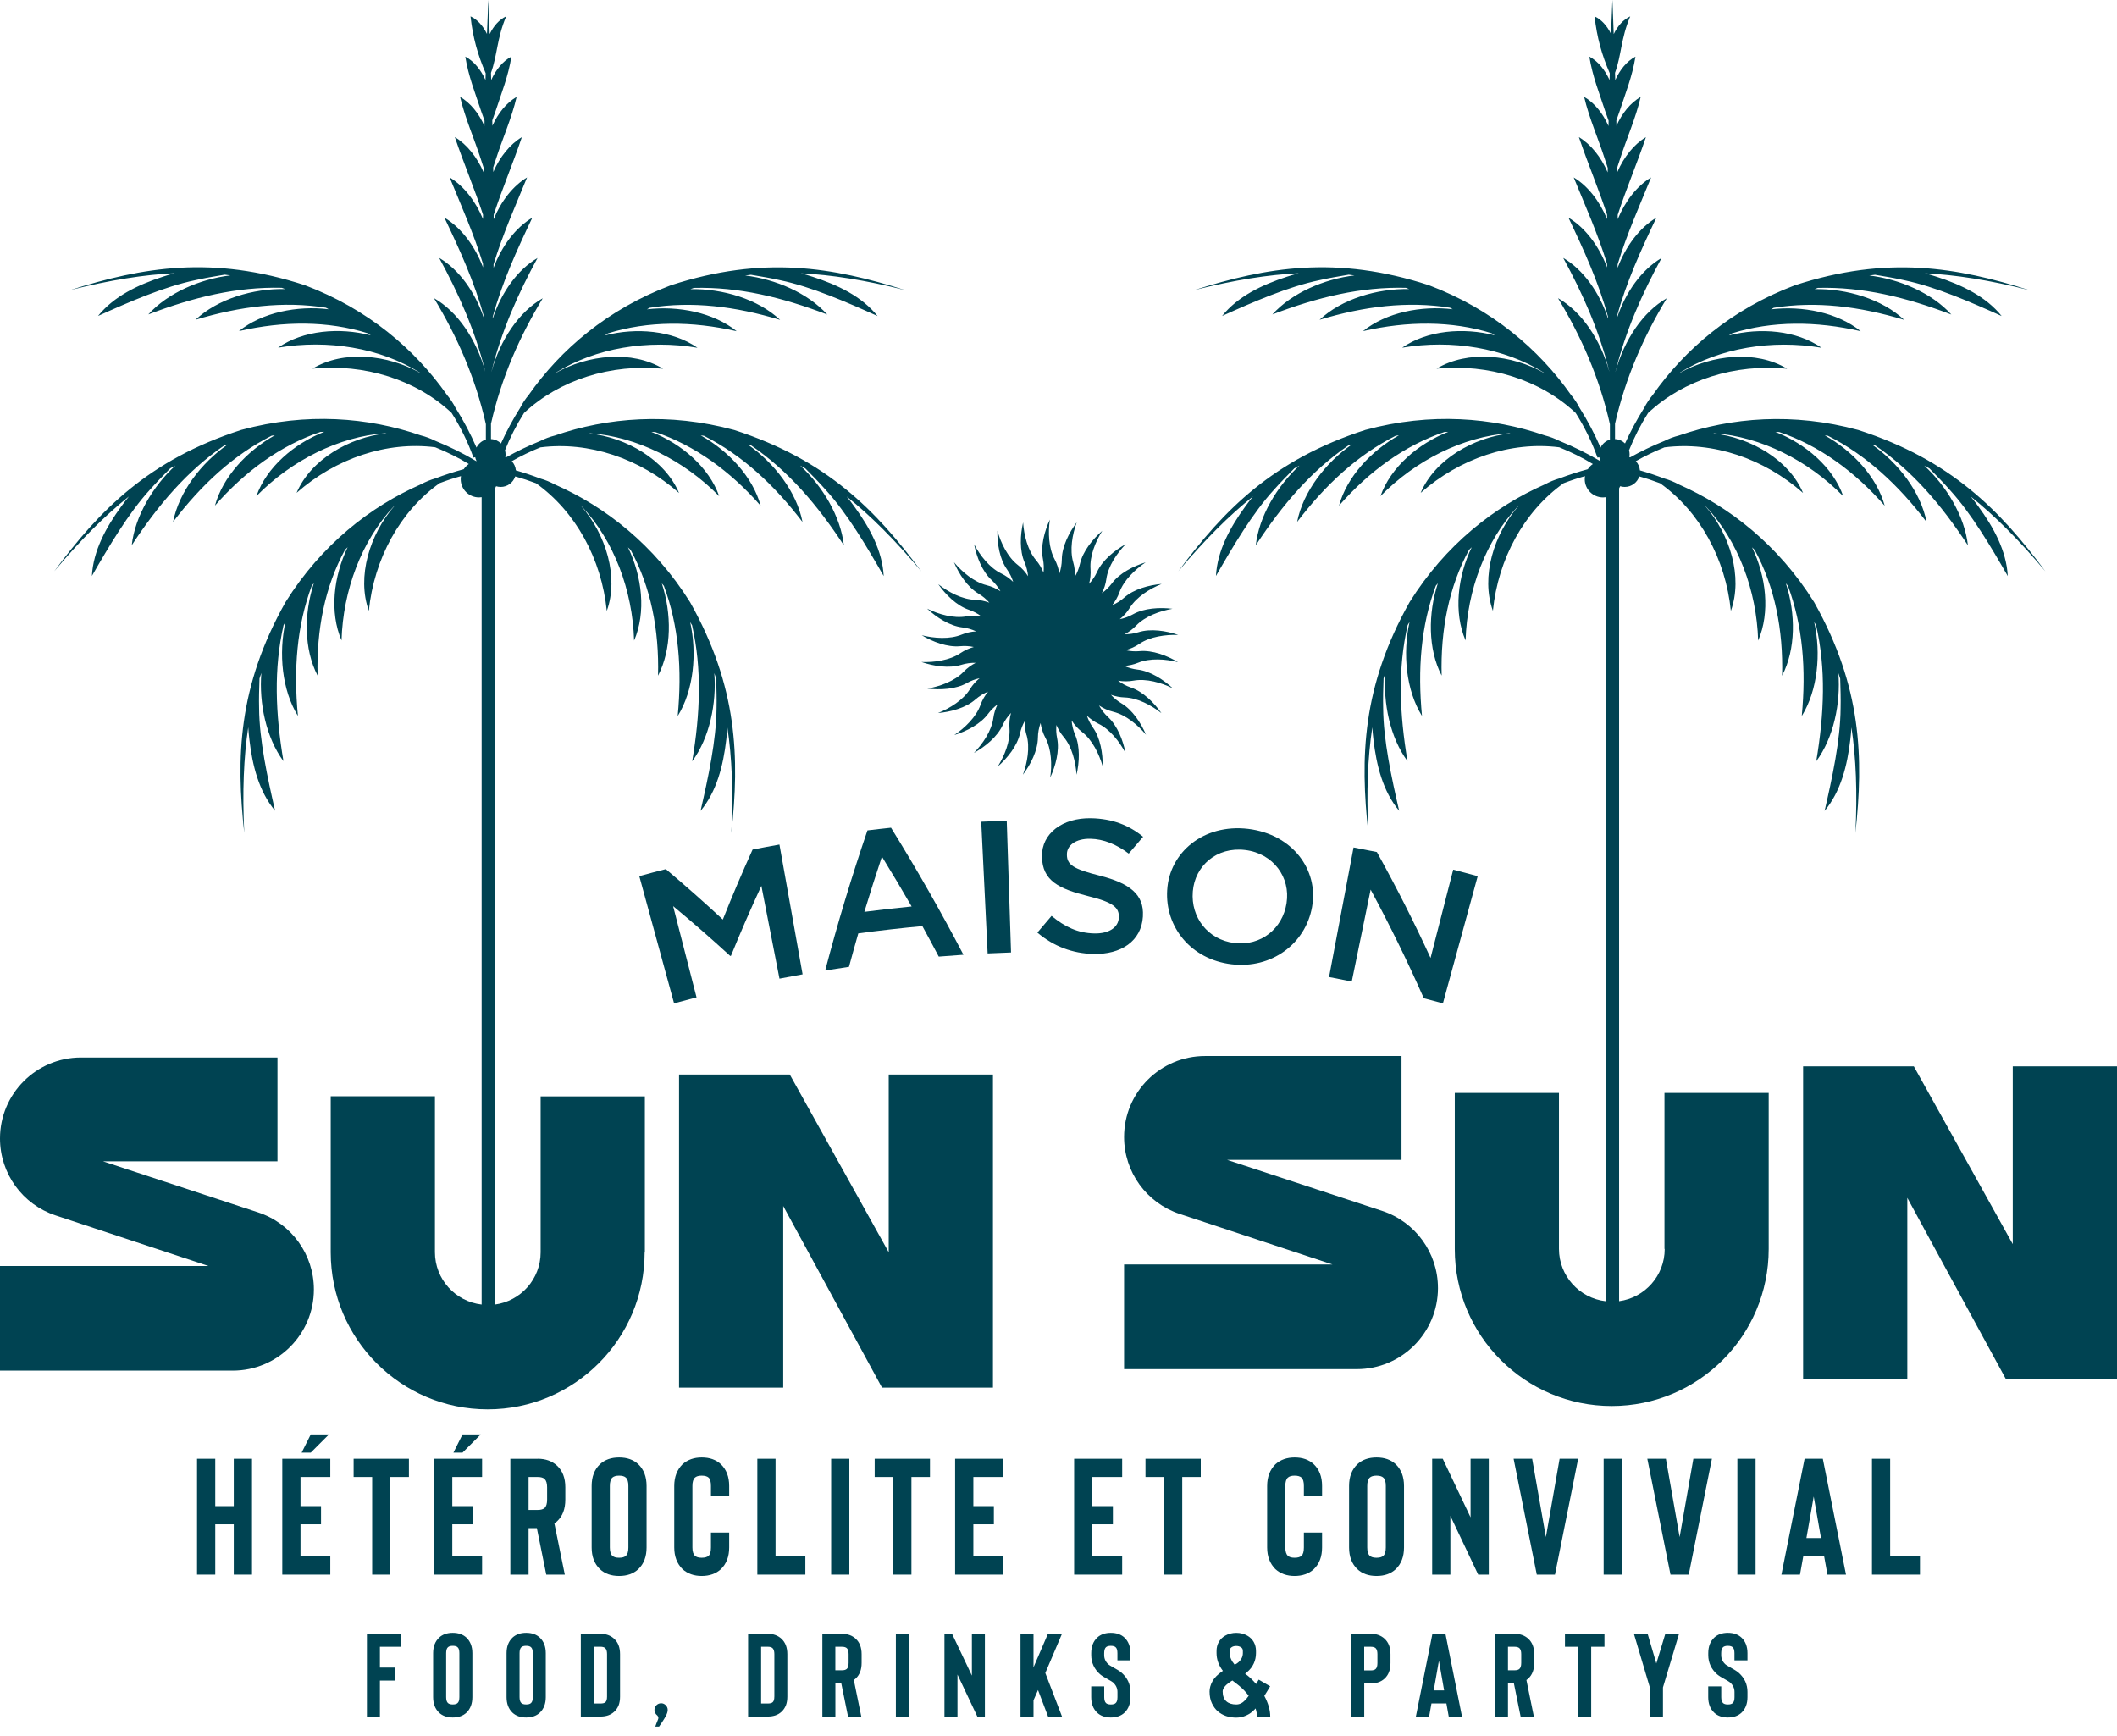
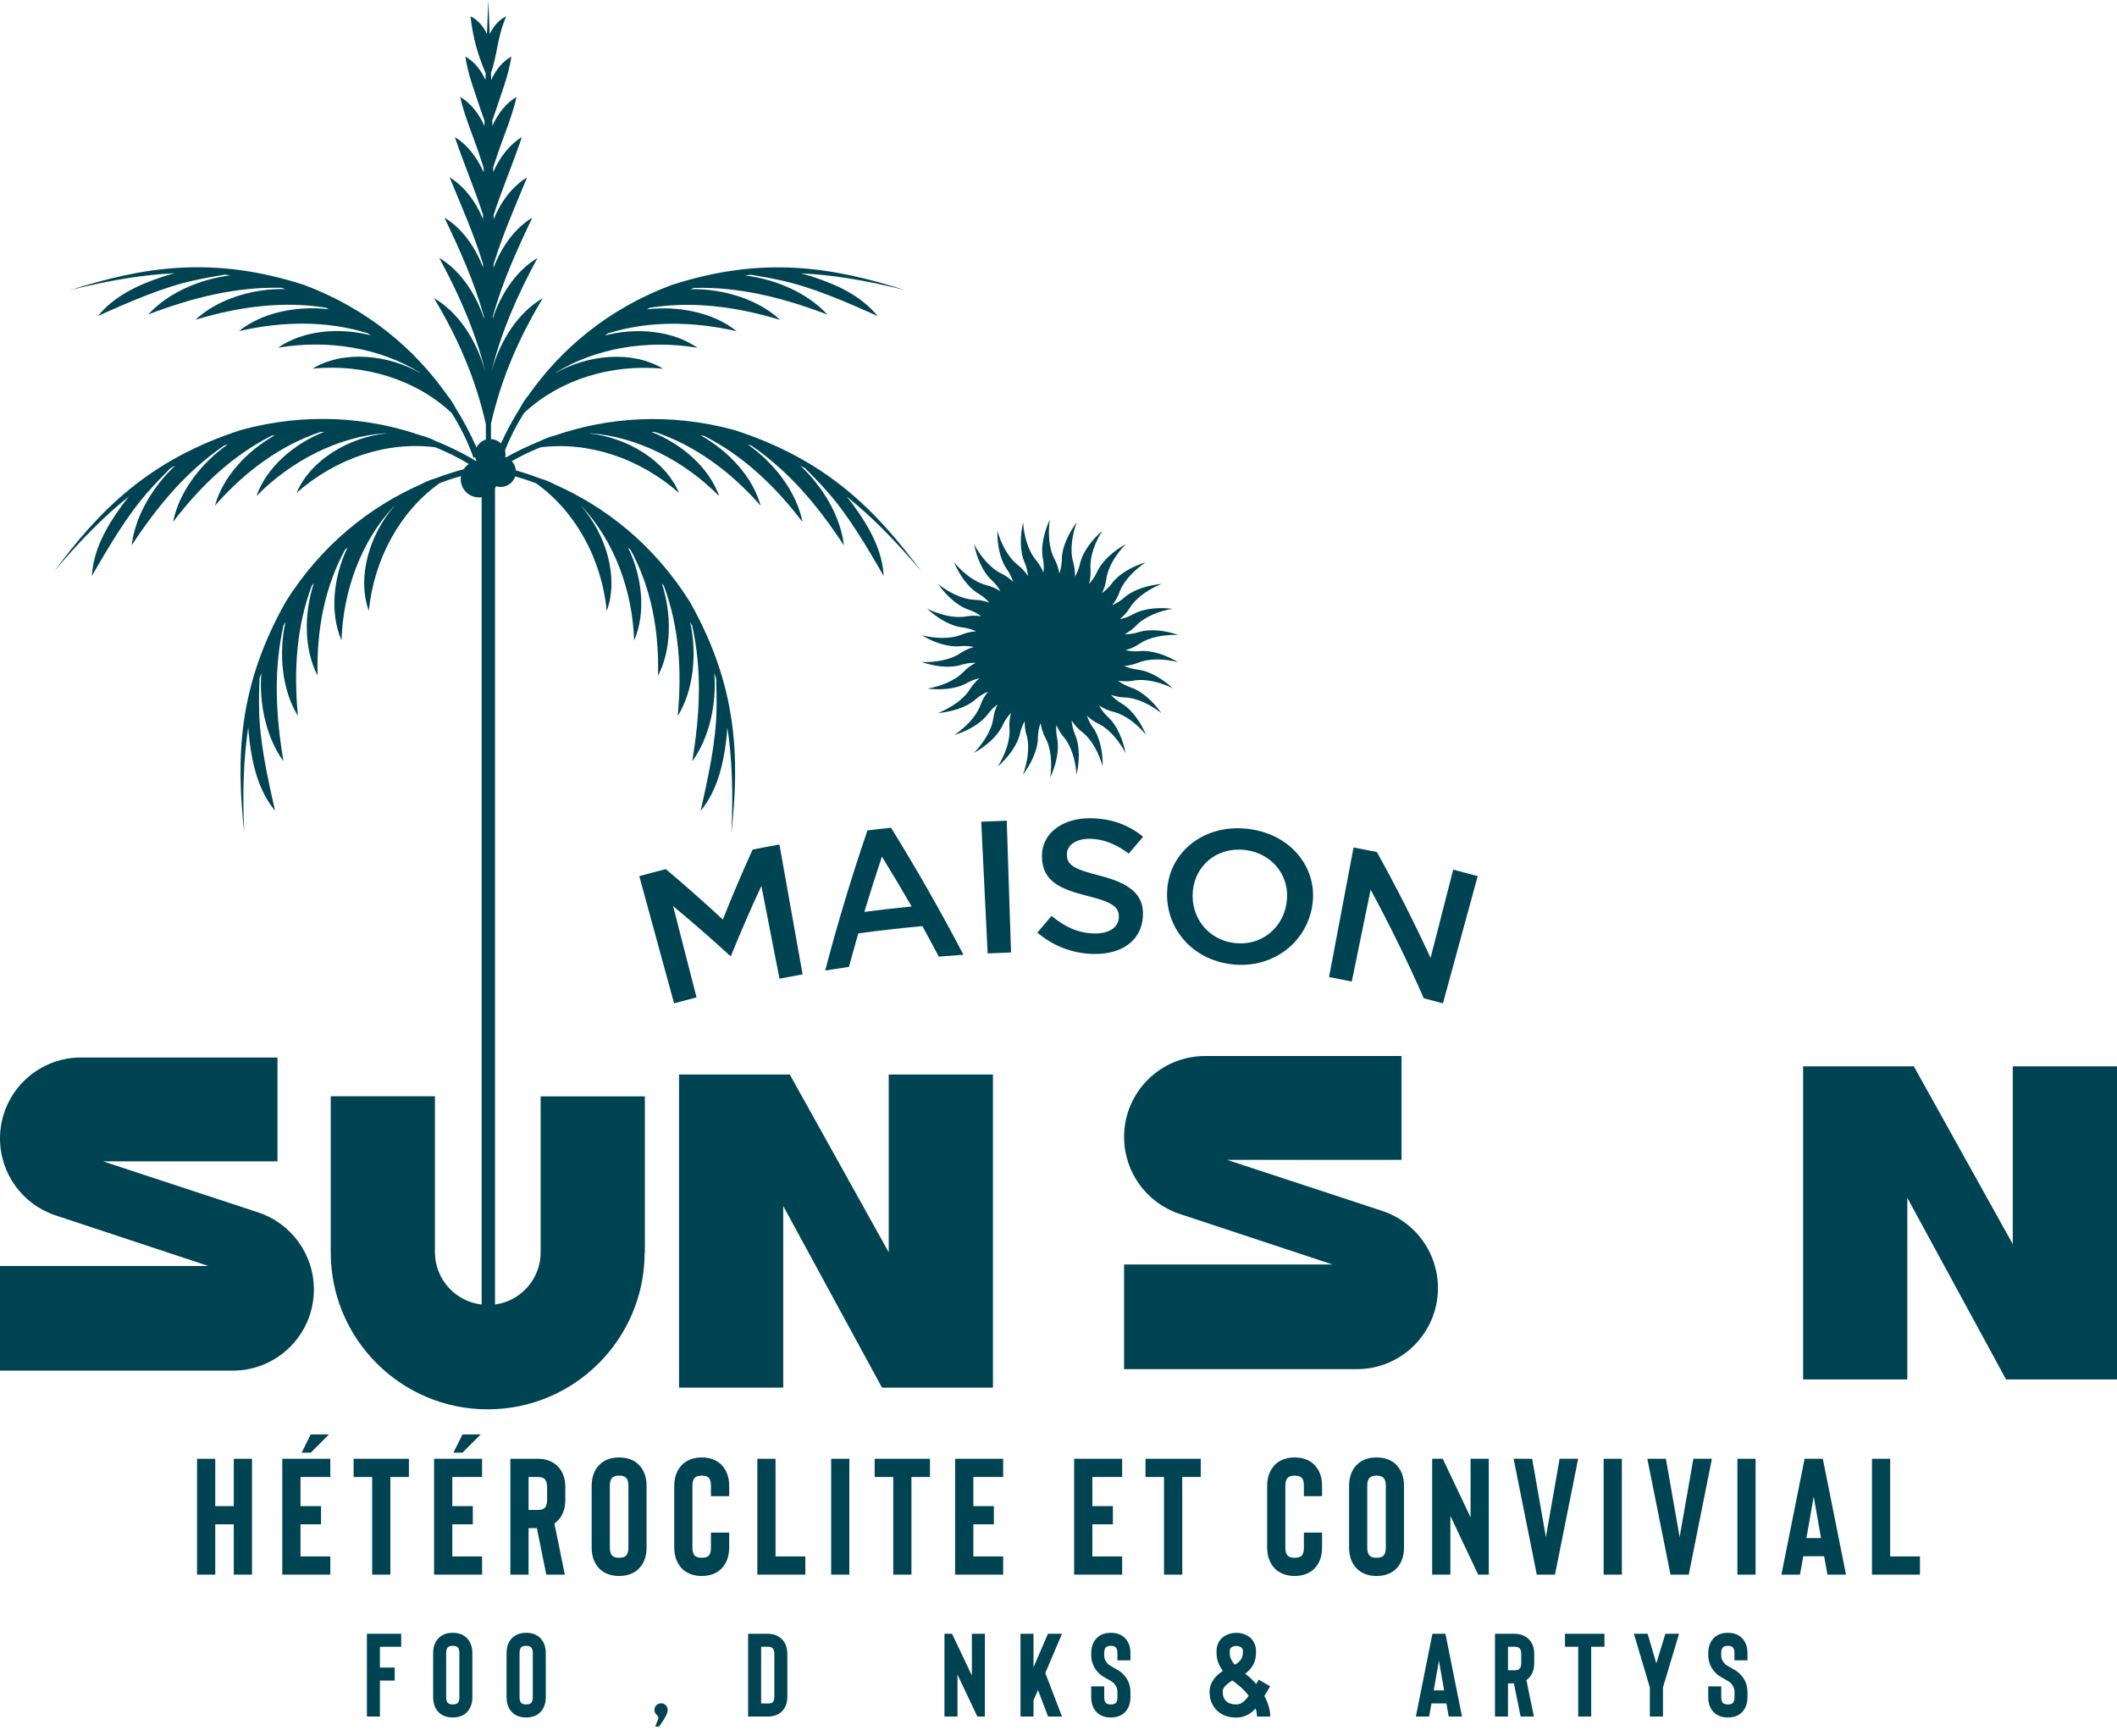
<svg xmlns="http://www.w3.org/2000/svg" width="100" height="82" viewBox="0 0 100 82" fill="none">
  <g clip-path="url(#clip0_11279_1226)">
    <path d="M48.49 34.712C48.66 35.298 48.527 36.026 48.32 36.592C48.682 36.111 49.02 35.452 49.027 34.843C49.029 34.604 49.075 34.369 49.153 34.151C49.188 34.391 49.264 34.633 49.382 34.852C49.671 35.39 49.695 36.129 49.61 36.724C49.863 36.179 50.056 35.464 49.934 34.867C49.891 34.661 49.882 34.449 49.902 34.244C49.984 34.446 50.098 34.638 50.243 34.809C50.637 35.275 50.812 35.993 50.852 36.594C50.987 36.007 51.027 35.269 50.786 34.709C50.692 34.491 50.638 34.258 50.62 34.029C50.75 34.235 50.918 34.424 51.117 34.578C51.599 34.951 51.921 35.618 52.087 36.196C52.096 35.594 51.981 34.864 51.627 34.367C51.504 34.194 51.408 34.002 51.342 33.806C51.5 33.956 51.682 34.086 51.883 34.183C52.432 34.449 52.885 35.035 53.166 35.566C53.051 34.976 52.788 34.284 52.34 33.87C52.167 33.712 52.024 33.524 51.915 33.324C52.117 33.459 52.347 33.562 52.59 33.622C53.183 33.767 53.748 34.244 54.134 34.705C53.898 34.151 53.495 33.531 52.97 33.221C52.784 33.112 52.617 32.973 52.476 32.818C52.682 32.892 52.903 32.937 53.127 32.944C53.737 32.963 54.388 33.314 54.862 33.686C54.516 33.193 53.994 32.669 53.417 32.473C53.198 32.399 52.993 32.289 52.815 32.152C53.052 32.192 53.303 32.194 53.546 32.149C54.146 32.039 54.857 32.246 55.397 32.51C54.956 32.101 54.335 31.697 53.73 31.628C53.512 31.603 53.299 31.542 53.104 31.455C53.325 31.44 53.548 31.39 53.759 31.305C54.323 31.074 55.062 31.129 55.645 31.276C55.129 30.967 54.439 30.7 53.832 30.757C53.606 30.778 53.378 30.76 53.163 30.711C53.392 30.651 53.618 30.551 53.82 30.413C54.323 30.07 55.057 29.969 55.658 29.99C55.089 29.795 54.358 29.679 53.777 29.862C53.564 29.929 53.34 29.959 53.123 29.958C53.323 29.854 53.51 29.716 53.669 29.549C54.092 29.109 54.788 28.859 55.382 28.756C54.784 28.683 54.045 28.72 53.514 29.019C53.32 29.128 53.109 29.204 52.895 29.247C53.077 29.1 53.239 28.92 53.365 28.715C53.685 28.197 54.314 27.806 54.873 27.582C54.273 27.636 53.558 27.826 53.102 28.231C52.932 28.381 52.737 28.501 52.535 28.588C52.678 28.409 52.796 28.204 52.876 27.983C53.083 27.409 53.618 26.897 54.116 26.562C53.541 26.738 52.88 27.072 52.517 27.562C52.385 27.738 52.225 27.892 52.051 28.018C52.155 27.812 52.228 27.585 52.26 27.351C52.341 26.747 52.757 26.135 53.176 25.702C52.65 25.995 52.075 26.461 51.821 27.016C51.726 27.224 51.596 27.415 51.444 27.577C51.504 27.352 51.529 27.114 51.512 26.875C51.467 26.267 51.748 25.582 52.068 25.072C51.614 25.467 51.147 26.041 51.013 26.636C50.965 26.85 50.883 27.055 50.776 27.239C50.785 27.012 50.76 26.778 50.694 26.554C50.523 25.968 50.654 25.24 50.86 24.675C50.499 25.156 50.163 25.815 50.157 26.424C50.155 26.654 50.114 26.881 50.041 27.092C50.004 26.861 49.93 26.629 49.816 26.416C49.528 25.879 49.506 25.139 49.591 24.543C49.337 25.089 49.145 25.802 49.264 26.401C49.308 26.616 49.315 26.836 49.292 27.049C49.208 26.84 49.09 26.637 48.94 26.461C48.546 25.996 48.368 25.277 48.327 24.677C48.193 25.264 48.154 26.002 48.397 26.562C48.487 26.771 48.541 26.995 48.561 27.216C48.434 27.018 48.271 26.836 48.08 26.688C47.598 26.314 47.277 25.647 47.113 25.069C47.102 25.671 47.216 26.402 47.569 26.898C47.697 27.078 47.795 27.279 47.859 27.485C47.698 27.328 47.508 27.191 47.3 27.09C46.75 26.825 46.297 26.241 46.014 25.709C46.131 26.3 46.395 26.991 46.844 27.403C47.01 27.556 47.15 27.736 47.257 27.927C47.061 27.799 46.839 27.699 46.605 27.642C46.012 27.496 45.447 27.017 45.062 26.556C45.297 27.11 45.699 27.732 46.224 28.043C46.416 28.157 46.589 28.302 46.733 28.467C46.52 28.388 46.289 28.34 46.057 28.333C45.447 28.315 44.795 27.965 44.321 27.595C44.667 28.087 45.19 28.61 45.769 28.805C45.979 28.875 46.176 28.98 46.351 29.109C46.121 29.073 45.88 29.073 45.645 29.115C45.045 29.223 44.335 29.015 43.794 28.75C44.234 29.161 44.854 29.565 45.459 29.636C45.686 29.662 45.906 29.728 46.108 29.822C45.879 29.835 45.646 29.885 45.427 29.975C44.863 30.206 44.126 30.152 43.541 30.006C44.057 30.316 44.749 30.581 45.356 30.523C45.573 30.501 45.792 30.517 46 30.561C45.779 30.621 45.563 30.719 45.367 30.851C44.863 31.193 44.129 31.293 43.528 31.27C44.097 31.466 44.828 31.583 45.41 31.402C45.631 31.333 45.864 31.303 46.09 31.308C45.881 31.414 45.685 31.556 45.519 31.73C45.098 32.171 44.402 32.422 43.809 32.526C44.407 32.598 45.146 32.56 45.677 32.261C45.864 32.155 46.066 32.08 46.271 32.036C46.097 32.179 45.941 32.353 45.819 32.55C45.498 33.069 44.868 33.456 44.309 33.681C44.909 33.628 45.624 33.439 46.081 33.035C46.258 32.88 46.461 32.757 46.673 32.67C46.522 32.853 46.399 33.066 46.316 33.297C46.111 33.87 45.577 34.383 45.078 34.719C45.653 34.542 46.313 34.207 46.676 33.716C46.802 33.546 46.954 33.397 47.12 33.274C47.022 33.473 46.953 33.692 46.922 33.917C46.84 34.522 46.422 35.133 46.004 35.565C46.529 35.273 47.107 34.809 47.361 34.255C47.459 34.039 47.597 33.842 47.757 33.675C47.692 33.907 47.665 34.155 47.684 34.402C47.73 35.01 47.45 35.696 47.131 36.206C47.584 35.81 48.051 35.236 48.183 34.639C48.228 34.435 48.305 34.237 48.406 34.059C48.399 34.277 48.425 34.502 48.487 34.717L48.49 34.712Z" fill="#004352" />
    <path d="M31.797 42.802C32.722 43.569 33.62 44.353 34.493 45.154C34.505 45.151 34.517 45.148 34.529 45.146C34.978 44.041 35.457 42.94 35.965 41.844C36.251 43.305 36.535 44.766 36.82 46.227C37.183 46.156 37.548 46.089 37.912 46.023C37.548 43.979 37.183 41.935 36.818 39.892C36.394 39.967 35.972 40.046 35.55 40.129C35.053 41.227 34.584 42.329 34.144 43.435C33.271 42.624 32.374 41.831 31.451 41.053C31.032 41.159 30.614 41.271 30.198 41.384C30.746 43.386 31.294 45.389 31.841 47.392C32.194 47.295 32.548 47.201 32.902 47.111C32.534 45.674 32.164 44.238 31.796 42.801L31.797 42.802Z" fill="#004352" />
    <path d="M40.975 39.225C40.225 41.422 39.559 43.629 38.98 45.842C39.354 45.781 39.728 45.724 40.103 45.669C40.245 45.142 40.392 44.615 40.543 44.088C41.55 43.952 42.559 43.838 43.57 43.744C43.832 44.222 44.091 44.703 44.344 45.185C44.732 45.154 45.121 45.124 45.51 45.098C44.452 43.072 43.311 41.071 42.089 39.098C41.717 39.136 41.346 39.18 40.975 39.224V39.225ZM40.829 43.072C41.092 42.201 41.369 41.331 41.659 40.462C42.14 41.243 42.608 42.028 43.063 42.818C42.318 42.891 41.573 42.976 40.829 43.072Z" fill="#004352" />
    <path d="M46.35 38.814C46.451 40.888 46.552 42.962 46.653 45.035C47.021 45.017 47.389 45.002 47.758 44.99C47.691 42.914 47.623 40.84 47.555 38.765C47.154 38.778 46.752 38.794 46.35 38.814Z" fill="#004352" />
    <path d="M51.507 39.62C52.126 39.633 52.733 39.877 53.318 40.32C53.541 40.054 53.767 39.788 53.996 39.525C53.335 38.981 52.546 38.671 51.547 38.65C50.178 38.621 49.202 39.378 49.219 40.445C49.219 40.451 49.219 40.456 49.219 40.462C49.234 41.611 50.03 41.986 51.414 42.332C52.62 42.627 52.866 42.886 52.85 43.328C52.85 43.334 52.85 43.34 52.85 43.346C52.828 43.809 52.38 44.108 51.689 44.091C50.907 44.074 50.293 43.776 49.672 43.262C49.447 43.525 49.223 43.788 49.002 44.051C49.777 44.709 50.678 45.035 51.638 45.06C52.953 45.092 53.916 44.458 53.987 43.294C53.987 43.288 53.987 43.282 53.987 43.276C54.047 42.249 53.365 41.727 51.971 41.367C50.701 41.05 50.393 40.846 50.397 40.362C50.397 40.356 50.397 40.351 50.397 40.345C50.399 39.937 50.806 39.607 51.505 39.62H51.507Z" fill="#004352" />
    <path d="M55.134 42.039C55.023 43.791 56.266 45.319 58.171 45.547C60.075 45.776 61.668 44.571 61.977 42.843C61.977 42.837 61.979 42.831 61.979 42.825C62.285 41.102 61.072 39.409 58.957 39.152C56.84 38.903 55.247 40.273 55.136 42.022C55.136 42.028 55.136 42.033 55.135 42.039H55.134ZM56.344 42.119C56.344 42.113 56.345 42.108 56.345 42.102C56.445 40.898 57.47 39.989 58.816 40.15C60.162 40.312 60.962 41.456 60.773 42.651C60.773 42.657 60.772 42.663 60.771 42.669C60.583 43.864 59.561 44.695 58.309 44.543C57.056 44.392 56.244 43.327 56.344 42.119Z" fill="#004352" />
    <path d="M67.256 47.152C67.557 47.229 67.858 47.31 68.159 47.393C68.707 45.39 69.255 43.388 69.802 41.385C69.416 41.279 69.031 41.178 68.645 41.078C68.288 42.468 67.931 43.859 67.575 45.249C66.803 43.569 65.958 41.9 65.039 40.247C64.672 40.171 64.305 40.1 63.937 40.03C63.552 42.071 63.166 44.111 62.78 46.151C63.138 46.219 63.496 46.29 63.853 46.363C64.15 44.916 64.448 43.469 64.744 42.022C65.659 43.718 66.496 45.43 67.255 47.152H67.256Z" fill="#004352" />
    <path d="M14.827 60.908C14.827 59.253 13.764 57.784 12.192 57.267L4.87 54.857H13.107V49.951H3.825C1.712 49.951 0 51.664 0 53.776C0 55.426 1.057 56.89 2.625 57.409L9.848 59.8H0V64.742H10.994C13.112 64.742 14.827 63.025 14.827 60.908Z" fill="#004352" />
    <path d="M30.461 59.163V51.787H25.538V59.154C25.538 60.416 24.599 61.456 23.383 61.62V23.069C23.402 23.035 23.419 23.003 23.434 22.967C23.502 22.988 23.575 23 23.651 23C23.971 23 24.243 22.792 24.337 22.503C24.665 22.595 24.994 22.703 25.321 22.827C27.193 24.164 28.416 26.399 28.663 28.856C29.243 27.247 28.616 25.237 27.462 23.913C27.471 23.919 27.479 23.924 27.488 23.93C29.003 25.546 29.88 27.88 29.953 30.257C30.529 28.926 30.33 27.227 29.664 25.853C29.706 25.894 29.749 25.937 29.79 25.978C30.739 27.715 31.142 29.754 31.083 31.917C31.736 30.663 31.728 28.981 31.262 27.557C31.295 27.596 31.328 27.635 31.36 27.673C32.064 29.563 32.223 31.623 32.012 33.824C32.773 32.597 32.928 30.861 32.602 29.386C32.632 29.435 32.661 29.483 32.691 29.532C33.16 31.6 33.078 33.692 32.697 35.959C33.515 34.85 33.856 33.226 33.741 31.794C33.77 31.881 33.8 31.968 33.828 32.056C33.843 32.558 33.858 33.004 33.847 33.453C33.836 34.975 33.449 36.745 33.092 38.303C33.856 37.384 34.164 36.164 34.307 34.932C34.33 34.742 34.346 34.549 34.359 34.359C34.574 35.773 34.643 37.407 34.548 39.348C34.936 35.783 34.849 32.448 32.597 28.444C30.901 25.733 28.595 23.935 26.203 22.881C25.983 22.763 25.755 22.668 25.522 22.603C25.138 22.457 24.752 22.328 24.368 22.218C24.354 22.051 24.283 21.9 24.175 21.784C24.602 21.54 25.053 21.321 25.527 21.131C27.809 20.84 30.224 21.65 32.075 23.285C31.408 21.709 29.582 20.661 27.835 20.473C27.851 20.471 27.866 20.468 27.88 20.466C30.085 20.627 32.309 21.745 33.973 23.438C33.492 22.069 32.19 20.959 30.769 20.401C30.828 20.404 30.888 20.405 30.947 20.407C32.822 21.038 34.504 22.259 35.931 23.888C35.558 22.524 34.409 21.295 33.101 20.566C33.152 20.572 33.201 20.579 33.252 20.585C35.053 21.494 36.569 22.898 37.908 24.656C37.633 23.239 36.569 21.86 35.326 20.998C35.381 21.013 35.437 21.029 35.492 21.046C37.24 22.244 38.6 23.836 39.862 25.759C39.709 24.389 38.856 22.966 37.799 21.992C37.88 22.036 37.96 22.081 38.041 22.125C38.393 22.482 38.708 22.802 39.003 23.138C40.03 24.262 40.947 25.824 41.743 27.21C41.681 26.018 41.078 24.911 40.346 23.912C40.233 23.756 40.116 23.604 39.995 23.454C41.113 24.347 42.273 25.499 43.521 26.989C41.383 24.108 39.056 21.72 34.683 20.311C31.597 19.474 28.683 19.719 26.213 20.571C25.97 20.633 25.739 20.718 25.523 20.828C24.956 21.058 24.415 21.317 23.903 21.604C23.891 21.6 23.881 21.596 23.869 21.591C23.876 21.55 23.881 21.508 23.881 21.465C23.881 21.398 23.871 21.332 23.854 21.269C24.091 20.672 24.391 20.08 24.753 19.508C26.433 17.934 28.864 17.176 31.321 17.417C29.857 16.532 27.764 16.751 26.237 17.623C26.244 17.614 26.253 17.607 26.26 17.599C28.141 16.433 30.602 16.03 32.947 16.427C31.755 15.6 30.05 15.463 28.573 15.844C28.622 15.811 28.672 15.778 28.72 15.745C30.609 15.156 32.687 15.162 34.798 15.645C33.696 14.758 32.045 14.435 30.559 14.611C30.604 14.586 30.647 14.562 30.692 14.538C32.684 14.218 34.735 14.469 36.85 15.109C35.797 14.122 34.127 13.628 32.614 13.658C32.669 13.637 32.723 13.619 32.777 13.599C34.896 13.545 36.931 14.039 39.078 14.857C38.152 13.836 36.627 13.184 35.2 13.013C35.291 13.001 35.383 12.99 35.474 12.979C35.969 13.062 36.41 13.135 36.848 13.235C38.338 13.545 39.997 14.273 41.454 14.929C40.704 13.998 39.568 13.456 38.388 13.074C38.206 13.014 38.021 12.959 37.836 12.91C39.264 12.978 40.88 13.231 42.765 13.706C39.345 12.624 36.059 12.053 31.69 13.474C28.698 14.603 26.482 16.51 24.979 18.648C24.819 18.841 24.682 19.046 24.572 19.261C24.224 19.814 23.922 20.378 23.664 20.946C23.542 20.825 23.376 20.748 23.192 20.74C23.192 20.499 23.192 20.257 23.192 20.016C23.69 17.82 24.542 15.905 25.638 14.088C24.517 14.726 23.626 16.05 23.212 17.567C23.212 17.565 23.212 17.564 23.212 17.562C23.69 15.619 24.485 13.847 25.391 12.186C24.453 12.734 23.686 13.802 23.274 15.049C23.274 15.018 23.275 14.988 23.276 14.957C23.742 13.285 24.411 11.824 25.144 10.284C24.36 10.747 23.701 11.62 23.314 12.649C23.314 12.596 23.314 12.541 23.314 12.487C23.753 11.052 24.325 9.779 24.897 8.381C24.235 8.776 23.671 9.498 23.319 10.354C23.319 10.286 23.319 10.218 23.319 10.149C23.729 8.893 24.216 7.763 24.651 6.478C24.091 6.812 23.611 7.41 23.301 8.124C23.301 8.051 23.299 7.979 23.297 7.906C23.339 7.779 23.38 7.654 23.421 7.531C23.722 6.583 24.175 5.572 24.404 4.576C23.914 4.863 23.526 5.347 23.26 5.94C23.258 5.855 23.256 5.772 23.254 5.687C23.307 5.544 23.354 5.405 23.402 5.268C23.677 4.423 24.012 3.596 24.157 2.673C23.737 2.897 23.423 3.298 23.202 3.781C23.199 3.667 23.195 3.553 23.192 3.439C23.497 2.601 23.465 1.823 23.91 0.772C23.582 0.922 23.313 1.229 23.131 1.609C23.11 1.069 23.09 0.531 23.068 -0.007C23.044 0.526 23.022 1.062 23.002 1.602C22.82 1.226 22.552 0.921 22.226 0.772C22.334 1.771 22.572 2.604 22.942 3.459C22.939 3.566 22.936 3.673 22.933 3.78C22.713 3.298 22.398 2.897 21.979 2.673C22.124 3.599 22.458 4.422 22.734 5.268C22.784 5.41 22.833 5.552 22.888 5.7C22.887 5.783 22.885 5.868 22.884 5.952C22.618 5.353 22.227 4.864 21.733 4.575C21.964 5.572 22.416 6.58 22.717 7.53C22.761 7.66 22.804 7.794 22.848 7.931C22.848 8.001 22.846 8.071 22.845 8.141C22.533 7.419 22.05 6.814 21.485 6.477C21.921 7.76 22.406 8.889 22.817 10.144C22.817 10.211 22.815 10.279 22.814 10.346C22.461 9.492 21.899 8.774 21.24 8.38C21.808 9.77 22.377 11.034 22.814 12.46C22.814 12.517 22.815 12.573 22.817 12.629C22.427 11.607 21.772 10.742 20.993 10.281C21.727 11.824 22.397 13.287 22.861 14.96C22.861 14.99 22.862 15.02 22.864 15.05C22.453 13.801 21.684 12.73 20.746 12.182C21.646 13.834 22.44 15.6 22.919 17.531C22.919 17.535 22.919 17.537 22.919 17.54C22.501 16.033 21.614 14.718 20.499 14.083C21.599 15.907 22.453 17.83 22.951 20.036C22.951 20.278 22.951 20.521 22.951 20.764C22.757 20.821 22.597 20.96 22.508 21.14C22.233 20.506 21.902 19.873 21.512 19.256C21.403 19.041 21.265 18.836 21.106 18.643C19.603 16.506 17.385 14.598 14.395 13.469C10.026 12.048 6.739 12.619 3.32 13.701C5.205 13.226 6.819 12.972 8.249 12.905C8.064 12.954 7.879 13.009 7.696 13.069C6.517 13.452 5.381 13.994 4.631 14.924C6.088 14.268 7.747 13.54 9.237 13.231C9.674 13.131 10.115 13.058 10.61 12.974C10.702 12.985 10.794 12.997 10.884 13.008C9.457 13.178 7.933 13.83 7.006 14.852C9.155 14.034 11.19 13.541 13.308 13.594C13.362 13.613 13.416 13.633 13.47 13.653C11.958 13.623 10.288 14.117 9.235 15.104C11.35 14.464 13.401 14.215 15.393 14.534C15.438 14.557 15.481 14.582 15.526 14.607C14.039 14.43 12.388 14.753 11.287 15.64C13.396 15.157 15.475 15.151 17.365 15.74C17.414 15.773 17.462 15.806 17.512 15.839C16.034 15.458 14.329 15.595 13.137 16.422C15.482 16.026 17.944 16.427 19.825 17.595C19.832 17.603 19.84 17.61 19.847 17.618C18.322 16.747 16.228 16.527 14.764 17.412C17.221 17.172 19.652 17.931 21.331 19.503C21.764 20.187 22.11 20.898 22.364 21.615C22.391 21.608 22.42 21.601 22.447 21.594C22.46 21.66 22.481 21.722 22.51 21.78C22.506 21.78 22.503 21.78 22.498 21.781C21.896 21.422 21.248 21.1 20.561 20.822C20.346 20.713 20.115 20.627 19.872 20.565C17.401 19.713 14.487 19.468 11.402 20.305C7.028 21.714 4.7 24.102 2.563 26.983C3.812 25.493 4.972 24.342 6.09 23.45C5.969 23.598 5.851 23.75 5.738 23.907C5.007 24.908 4.404 26.013 4.341 27.205C5.138 25.82 6.055 24.257 7.081 23.133C7.378 22.797 7.693 22.477 8.043 22.121C8.124 22.075 8.204 22.03 8.286 21.988C7.228 22.961 6.376 24.384 6.223 25.754C7.484 23.832 8.844 22.239 10.593 21.041C10.648 21.025 10.703 21.008 10.758 20.993C9.516 21.855 8.453 23.234 8.176 24.651C9.516 22.893 11.031 21.489 12.833 20.58C12.883 20.573 12.933 20.567 12.983 20.561C11.675 21.289 10.527 22.519 10.154 23.883C11.581 22.255 13.261 21.033 15.138 20.403C15.197 20.4 15.255 20.398 15.315 20.397C13.895 20.954 12.593 22.064 12.112 23.433C13.776 21.741 16.001 20.621 18.204 20.461C18.22 20.464 18.235 20.466 18.249 20.468C16.503 20.657 14.677 21.706 14.01 23.28C15.861 21.646 18.275 20.835 20.558 21.126C21.12 21.352 21.651 21.617 22.145 21.917C22.05 21.982 21.969 22.065 21.905 22.162C21.459 22.283 21.01 22.428 20.564 22.597C20.331 22.663 20.104 22.757 19.883 22.876C17.491 23.929 15.185 25.727 13.489 28.438C11.236 32.442 11.15 35.777 11.538 39.342C11.443 37.401 11.512 35.767 11.726 34.353C11.738 34.544 11.756 34.736 11.779 34.926C11.921 36.158 12.23 37.38 12.994 38.297C12.638 36.739 12.25 34.97 12.239 33.447C12.227 32.998 12.241 32.551 12.258 32.05C12.286 31.962 12.316 31.875 12.345 31.788C12.231 33.22 12.571 34.844 13.389 35.953C13.009 33.686 12.926 31.593 13.395 29.527C13.424 29.477 13.454 29.428 13.484 29.38C13.157 30.857 13.314 32.591 14.073 33.818C13.863 31.617 14.021 29.557 14.726 27.668C14.759 27.629 14.791 27.59 14.824 27.551C14.358 28.974 14.35 30.657 15.002 31.912C14.944 29.748 15.347 27.709 16.296 25.972C16.338 25.931 16.38 25.888 16.422 25.847C15.757 27.221 15.557 28.92 16.133 30.251C16.204 27.875 17.083 25.54 18.597 23.924C18.607 23.919 18.615 23.913 18.624 23.907C17.47 25.231 16.843 27.241 17.422 28.851C17.671 26.394 18.892 24.159 20.765 22.822C21.101 22.693 21.438 22.582 21.775 22.489C21.766 22.536 21.762 22.583 21.762 22.632C21.762 23.108 22.149 23.495 22.625 23.495C22.667 23.495 22.709 23.491 22.751 23.485V61.62C21.51 61.478 20.545 60.425 20.545 59.147V51.78H15.622V59.155C15.622 63.25 18.942 66.57 23.036 66.57C27.131 66.57 30.451 63.25 30.451 59.155L30.461 59.163Z" fill="#004352" />
    <path d="M46.904 50.755H41.98V59.152L37.307 50.755H36.997H33.619H32.076V65.545H36.997V56.966L41.663 65.545H45.537H46.904V50.755Z" fill="#004352" />
    <path d="M67.924 60.838C67.924 59.182 66.861 57.714 65.288 57.196L57.966 54.787H66.203V49.881H56.923C54.81 49.881 53.098 51.594 53.098 53.706C53.098 55.356 54.155 56.82 55.722 57.339L62.946 59.729H53.098V64.672H64.091C66.209 64.672 67.925 62.955 67.925 60.838H67.924Z" fill="#004352" />
-     <path d="M78.635 58.996C78.635 60.257 77.697 61.298 76.481 61.462V23.068C76.5 23.035 76.516 23.002 76.531 22.967C76.599 22.988 76.672 23 76.748 23C77.068 23 77.34 22.792 77.434 22.503C77.762 22.594 78.091 22.703 78.418 22.827C80.29 24.164 81.513 26.398 81.76 28.856C82.34 27.246 81.713 25.237 80.558 23.913C80.568 23.919 80.576 23.924 80.585 23.93C82.1 25.546 82.977 27.88 83.05 30.257C83.626 28.926 83.426 27.226 82.761 25.853C82.803 25.894 82.845 25.936 82.886 25.977C83.835 27.714 84.239 29.753 84.18 31.917C84.833 30.662 84.824 28.981 84.359 27.557C84.392 27.596 84.425 27.634 84.456 27.673C85.161 29.563 85.32 31.623 85.109 33.823C85.87 32.597 86.025 30.861 85.698 29.385C85.729 29.435 85.758 29.483 85.787 29.532C86.257 31.6 86.174 33.692 85.793 35.959C86.612 34.85 86.953 33.226 86.838 31.794C86.867 31.88 86.896 31.968 86.925 32.056C86.94 32.558 86.955 33.004 86.944 33.453C86.933 34.975 86.546 36.744 86.189 38.302C86.953 37.384 87.261 36.163 87.403 34.932C87.427 34.742 87.443 34.549 87.456 34.358C87.67 35.773 87.74 37.406 87.644 39.348C88.032 35.782 87.945 32.447 85.693 28.443C83.998 25.733 81.692 23.935 79.3 22.881C79.08 22.762 78.852 22.667 78.619 22.603C78.234 22.457 77.849 22.327 77.464 22.218C77.45 22.051 77.38 21.899 77.271 21.784C77.698 21.54 78.15 21.321 78.624 21.13C80.906 20.84 83.32 21.65 85.171 23.285C84.505 21.709 82.678 20.661 80.932 20.473C80.947 20.471 80.963 20.468 80.977 20.466C83.182 20.627 85.405 21.745 87.069 23.438C86.588 22.069 85.287 20.959 83.866 20.401C83.925 20.404 83.985 20.405 84.044 20.407C85.919 21.037 87.601 22.259 89.027 23.888C88.654 22.524 87.506 21.295 86.198 20.566C86.249 20.572 86.298 20.579 86.348 20.585C88.15 21.494 89.666 22.898 91.005 24.656C90.73 23.239 89.666 21.859 88.423 20.997C88.478 21.013 88.533 21.029 88.589 21.046C90.337 22.244 91.697 23.836 92.958 25.759C92.805 24.389 91.953 22.966 90.896 21.992C90.977 22.036 91.057 22.081 91.138 22.125C91.49 22.482 91.805 22.801 92.1 23.138C93.126 24.262 94.044 25.823 94.84 27.21C94.778 26.017 94.174 24.911 93.443 23.911C93.33 23.756 93.212 23.603 93.091 23.454C94.21 24.346 95.37 25.499 96.618 26.989C94.48 24.108 92.153 21.72 87.779 20.311C84.694 19.473 81.78 19.719 79.309 20.571C79.067 20.633 78.835 20.718 78.62 20.828C78.052 21.057 77.511 21.317 77 21.604C76.988 21.599 76.977 21.596 76.966 21.591C76.973 21.55 76.977 21.508 76.977 21.464C76.977 21.397 76.968 21.331 76.95 21.269C77.188 20.672 77.488 20.08 77.85 19.508C79.529 17.934 81.961 17.176 84.418 17.417C82.954 16.531 80.86 16.751 79.334 17.622C79.341 17.614 79.349 17.607 79.356 17.599C81.238 16.433 83.699 16.03 86.044 16.427C84.852 15.6 83.146 15.462 81.669 15.843C81.719 15.81 81.768 15.777 81.816 15.745C83.706 15.155 85.784 15.161 87.895 15.645C86.793 14.758 85.142 14.435 83.656 14.611C83.7 14.586 83.744 14.562 83.788 14.538C85.781 14.218 87.831 14.469 89.947 15.108C88.893 14.122 87.223 13.628 85.711 13.657C85.765 13.637 85.819 13.618 85.873 13.598C87.992 13.544 90.028 14.038 92.175 14.857C91.249 13.836 89.723 13.183 88.297 13.013C88.388 13.001 88.479 12.989 88.571 12.979C89.066 13.062 89.507 13.135 89.944 13.235C91.434 13.544 93.094 14.272 94.551 14.928C93.8 13.998 92.664 13.456 91.485 13.074C91.303 13.014 91.118 12.959 90.932 12.909C92.361 12.978 93.977 13.23 95.862 13.706C92.442 12.624 89.155 12.053 84.787 13.474C81.795 14.603 79.579 16.51 78.076 18.648C77.916 18.841 77.778 19.045 77.669 19.261C77.321 19.813 77.019 20.378 76.761 20.946C76.639 20.825 76.473 20.748 76.288 20.74C76.288 20.499 76.288 20.257 76.288 20.015C76.787 17.82 77.638 15.905 78.734 14.088C77.614 14.726 76.722 16.05 76.308 17.567C76.308 17.565 76.308 17.564 76.308 17.561C76.787 15.619 77.582 13.847 78.487 12.186C77.55 12.734 76.782 13.802 76.371 15.05C76.371 15.019 76.372 14.988 76.373 14.958C76.839 13.286 77.508 11.825 78.24 10.285C77.457 10.748 76.797 11.621 76.411 12.649C76.411 12.597 76.411 12.543 76.411 12.488C76.849 11.053 77.422 9.78 77.993 8.382C77.331 8.777 76.768 9.499 76.415 10.355C76.415 10.287 76.415 10.219 76.415 10.149C76.826 8.894 77.313 7.764 77.748 6.479C77.188 6.813 76.708 7.411 76.398 8.125C76.398 8.052 76.395 7.98 76.394 7.907C76.435 7.78 76.477 7.655 76.518 7.532C76.819 6.584 77.271 5.573 77.501 4.577C77.01 4.864 76.622 5.348 76.356 5.941C76.354 5.856 76.353 5.773 76.351 5.688C76.404 5.545 76.451 5.406 76.499 5.269C76.774 4.424 77.109 3.597 77.254 2.674C76.834 2.898 76.52 3.299 76.299 3.782C76.295 3.668 76.292 3.554 76.288 3.44C76.594 2.602 76.561 1.824 77.007 0.773C76.679 0.923 76.409 1.23 76.227 1.61C76.207 1.07 76.187 0.532 76.165 -0.006C76.14 0.527 76.119 1.063 76.099 1.603C75.917 1.227 75.649 0.922 75.323 0.773C75.431 1.772 75.669 2.605 76.039 3.46C76.035 3.567 76.033 3.674 76.03 3.781C75.81 3.299 75.495 2.898 75.076 2.674C75.221 3.6 75.555 4.423 75.831 5.269C75.88 5.41 75.93 5.553 75.985 5.701C75.984 5.784 75.981 5.869 75.98 5.953C75.715 5.354 75.324 4.865 74.83 4.576C75.061 5.573 75.512 6.581 75.813 7.531C75.858 7.661 75.9 7.795 75.945 7.932C75.945 8.002 75.943 8.072 75.941 8.142C75.63 7.42 75.147 6.815 74.582 6.478C75.017 7.761 75.503 8.89 75.913 10.145C75.913 10.212 75.912 10.28 75.911 10.347C75.558 9.493 74.996 8.775 74.336 8.381C74.904 9.771 75.473 11.035 75.911 12.461C75.911 12.518 75.912 12.574 75.913 12.63C75.524 11.608 74.869 10.743 74.089 10.282C74.823 11.825 75.493 13.288 75.958 14.961C75.958 14.991 75.959 15.021 75.96 15.051C75.55 13.802 74.781 12.731 73.842 12.183C74.743 13.835 75.537 15.601 76.016 17.532C76.016 17.535 76.016 17.538 76.016 17.541C75.598 16.034 74.71 14.719 73.596 14.084C74.696 15.908 75.55 17.831 76.047 20.037C76.047 20.279 76.047 20.522 76.047 20.765C75.853 20.822 75.693 20.961 75.605 21.141C75.33 20.507 74.998 19.874 74.609 19.257C74.5 19.042 74.362 18.837 74.202 18.644C72.699 16.507 70.482 14.599 67.491 13.47C63.123 12.049 59.836 12.62 56.416 13.702C58.301 13.227 59.916 12.973 61.346 12.906C61.161 12.955 60.975 13.011 60.793 13.07C59.614 13.453 58.478 13.995 57.727 14.925C59.184 14.269 60.844 13.541 62.334 13.232C62.771 13.132 63.212 13.059 63.707 12.975C63.799 12.986 63.891 12.998 63.981 13.009C62.553 13.179 61.029 13.831 60.103 14.853C62.251 14.035 64.287 13.542 66.405 13.595C66.459 13.614 66.513 13.634 66.567 13.654C65.055 13.624 63.385 14.118 62.331 15.105C64.447 14.465 66.498 14.216 68.49 14.534C68.534 14.558 68.578 14.583 68.622 14.607C67.136 14.431 65.485 14.754 64.383 15.641C66.493 15.158 68.572 15.152 70.462 15.741C70.511 15.774 70.559 15.807 70.609 15.84C69.13 15.459 67.425 15.596 66.234 16.423C68.579 16.027 71.04 16.428 72.922 17.596C72.929 17.604 72.937 17.611 72.944 17.619C71.419 16.748 69.325 16.528 67.86 17.413C70.318 17.173 72.749 17.932 74.428 19.504C74.861 20.188 75.207 20.899 75.46 21.616C75.487 21.609 75.517 21.602 75.544 21.595C75.557 21.661 75.578 21.723 75.606 21.781C75.603 21.781 75.599 21.781 75.594 21.782C74.993 21.423 74.344 21.101 73.658 20.823C73.443 20.714 73.212 20.628 72.969 20.566C70.498 19.715 67.584 19.469 64.499 20.306C60.125 21.715 57.797 24.103 55.66 26.984C56.909 25.494 58.069 24.343 59.187 23.45C59.066 23.599 58.948 23.752 58.835 23.908C58.104 24.909 57.501 26.014 57.438 27.206C58.234 25.821 59.151 24.258 60.178 23.134C60.474 22.798 60.79 22.478 61.14 22.122C61.221 22.076 61.301 22.031 61.382 21.989C60.325 22.962 59.472 24.385 59.32 25.755C60.58 23.833 61.941 22.24 63.689 21.042C63.745 21.026 63.8 21.009 63.855 20.994C62.612 21.856 61.549 23.235 61.273 24.652C62.612 22.894 64.128 21.49 65.93 20.581C65.98 20.574 66.029 20.568 66.08 20.562C64.771 21.29 63.624 22.52 63.251 23.884C64.677 22.256 66.358 21.034 68.234 20.404C68.293 20.401 68.352 20.399 68.412 20.398C66.991 20.955 65.69 22.065 65.209 23.434C66.873 21.742 69.097 20.622 71.301 20.462C71.317 20.465 71.332 20.467 71.346 20.469C69.6 20.658 67.773 21.706 67.107 23.281C68.958 21.647 71.372 20.836 73.654 21.127C74.216 21.353 74.748 21.618 75.242 21.918C75.147 21.983 75.065 22.066 75.002 22.163C74.556 22.284 74.107 22.429 73.66 22.598C73.427 22.664 73.2 22.758 72.979 22.877C70.587 23.93 68.281 25.728 66.586 28.439C64.333 32.443 64.247 35.778 64.635 39.343C64.54 37.402 64.609 35.768 64.823 34.354C64.835 34.545 64.852 34.737 64.876 34.928C65.018 36.159 65.326 37.38 66.091 38.298C65.734 36.74 65.346 34.971 65.336 33.448C65.324 32.999 65.338 32.552 65.355 32.051C65.383 31.963 65.412 31.876 65.442 31.789C65.328 33.221 65.667 34.845 66.486 35.954C66.106 33.687 66.022 31.594 66.492 29.528C66.521 29.478 66.55 29.429 66.581 29.381C66.254 30.858 66.41 32.592 67.17 33.819C66.96 31.618 67.117 29.558 67.823 27.669C67.856 27.63 67.888 27.591 67.92 27.552C67.455 28.975 67.447 30.658 68.099 31.912C68.04 29.749 68.444 27.71 69.393 25.973C69.435 25.932 69.476 25.889 69.519 25.848C68.854 27.222 68.654 28.921 69.229 30.252C69.301 27.875 70.179 25.541 71.694 23.925C71.703 23.92 71.712 23.914 71.721 23.908C70.566 25.232 69.939 27.242 70.519 28.852C70.767 26.395 71.989 24.16 73.861 22.823C74.198 22.694 74.535 22.583 74.871 22.49C74.863 22.537 74.858 22.584 74.858 22.633C74.858 23.109 75.245 23.496 75.722 23.496C75.764 23.496 75.806 23.492 75.847 23.486V61.464C74.607 61.321 73.641 60.269 73.641 58.991V51.623H68.719V58.999C68.719 63.093 72.038 66.413 76.133 66.413C80.228 66.413 83.547 63.093 83.547 58.999V51.623H78.624V58.991L78.635 58.996Z" fill="#004352" />
    <path d="M100 50.368H95.076V58.766L90.403 50.368H90.095H86.717H85.173V65.158H90.095V56.579L94.76 65.158H98.635H100V50.368Z" fill="#004352" />
    <path d="M11.043 71.141H10.168V68.905H9.308V74.378H10.168V72.001H11.043V74.378H11.904V68.905H11.043V71.141Z" fill="#004352" />
    <path d="M13.334 74.378H15.602V73.518H14.195V72.001H15.164V71.141H14.195V69.765H15.602V68.905H13.334V74.378Z" fill="#004352" />
    <path d="M14.249 68.616H14.679L15.539 67.755H14.679L14.249 68.616Z" fill="#004352" />
    <path d="M16.704 69.765H17.58V74.378H18.44V69.765H19.316V68.905H16.704V69.765Z" fill="#004352" />
    <path d="M21.848 67.755L21.418 68.616H21.848L22.709 67.755H21.848Z" fill="#004352" />
    <path d="M20.504 74.378H22.772V73.518H21.365V72.001H22.334V71.141H21.365V69.765H22.772V68.905H20.504V74.378Z" fill="#004352" />
    <path d="M25.406 68.906H24.107V74.378H24.968V72.18H25.359L25.804 74.378H26.68L26.188 71.962C26.235 71.93 26.276 71.897 26.314 71.859C26.573 71.62 26.704 71.278 26.704 70.835V70.25C26.704 69.811 26.573 69.473 26.314 69.232C26.078 69.014 25.776 68.904 25.407 68.904L25.406 68.906ZM25.844 70.836C25.844 71.025 25.805 71.155 25.727 71.228C25.659 71.29 25.552 71.322 25.406 71.322H24.968V69.766H25.406C25.552 69.766 25.659 69.798 25.727 69.86C25.804 69.938 25.844 70.069 25.844 70.252V70.838V70.836Z" fill="#004352" />
    <path d="M29.245 68.843C28.87 68.843 28.568 68.95 28.339 69.164C28.078 69.414 27.948 69.755 27.948 70.188V73.096C27.948 73.529 28.079 73.87 28.339 74.12C28.568 74.334 28.87 74.441 29.245 74.441C29.62 74.441 29.923 74.334 30.152 74.12C30.413 73.87 30.542 73.529 30.542 73.096V70.188C30.542 69.755 30.412 69.414 30.152 69.164C29.923 68.95 29.62 68.843 29.245 68.843ZM29.683 73.096C29.683 73.289 29.644 73.419 29.565 73.487C29.503 73.549 29.396 73.581 29.245 73.581C29.095 73.581 28.992 73.549 28.924 73.487C28.847 73.414 28.807 73.283 28.807 73.096V70.188C28.807 70 28.846 69.869 28.924 69.796C28.992 69.734 29.098 69.702 29.245 69.702C29.392 69.702 29.503 69.734 29.565 69.796C29.643 69.865 29.683 69.995 29.683 70.188V73.096Z" fill="#004352" />
    <path d="M33.147 68.843C32.782 68.843 32.48 68.95 32.24 69.164C31.979 69.425 31.849 69.766 31.849 70.188V73.096C31.849 73.518 31.979 73.859 32.24 74.12C32.48 74.334 32.782 74.441 33.147 74.441C33.511 74.441 33.824 74.334 34.053 74.12C34.313 73.87 34.444 73.529 34.444 73.096V72.393H33.583V73.096C33.583 73.289 33.547 73.419 33.474 73.487C33.406 73.549 33.296 73.581 33.146 73.581C32.995 73.581 32.893 73.549 32.825 73.487C32.747 73.414 32.707 73.283 32.707 73.096V70.188C32.707 70 32.746 69.869 32.825 69.796C32.893 69.734 33 69.702 33.146 69.702C33.291 69.702 33.407 69.734 33.474 69.796C33.547 69.865 33.583 69.995 33.583 70.188V70.672H34.444V70.188C34.444 69.755 34.313 69.414 34.053 69.164C33.824 68.95 33.522 68.843 33.147 68.843Z" fill="#004352" />
    <path d="M36.634 68.905H35.774V74.378H38.042V73.518H36.634V68.905Z" fill="#004352" />
    <path d="M40.12 68.905H39.261V74.378H40.12V68.905Z" fill="#004352" />
    <path d="M41.317 69.765H42.194V74.378H43.053V69.765H43.929V68.905H41.317V69.765Z" fill="#004352" />
    <path d="M45.117 74.378H47.386V73.518H45.978V72.001H46.947V71.141H45.978V69.765H47.386V68.905H45.117V74.378Z" fill="#004352" />
    <path d="M53.007 73.518H51.599V72.001H52.569V71.141H51.599V69.765H53.007V68.905H50.739V74.378H53.007V73.518Z" fill="#004352" />
    <path d="M54.109 69.765H54.984V74.378H55.845V69.765H56.72V68.905H54.109V69.765Z" fill="#004352" />
    <path d="M61.154 68.843C60.789 68.843 60.486 68.95 60.247 69.164C59.986 69.425 59.856 69.766 59.856 70.188V73.096C59.856 73.518 59.987 73.859 60.247 74.12C60.487 74.334 60.789 74.441 61.154 74.441C61.518 74.441 61.831 74.334 62.06 74.12C62.321 73.87 62.45 73.529 62.45 73.096V72.393H61.591V73.096C61.591 73.289 61.554 73.419 61.482 73.487C61.413 73.549 61.304 73.581 61.154 73.581C61.003 73.581 60.901 73.549 60.833 73.487C60.755 73.414 60.715 73.283 60.715 73.096V70.188C60.715 70 60.754 69.869 60.833 69.796C60.901 69.734 61.007 69.702 61.154 69.702C61.3 69.702 61.413 69.734 61.482 69.796C61.554 69.865 61.591 69.995 61.591 70.188V70.672H62.45V70.188C62.45 69.755 62.32 69.414 62.06 69.164C61.831 68.95 61.529 68.843 61.154 68.843Z" fill="#004352" />
    <path d="M65.024 68.843C64.649 68.843 64.347 68.95 64.117 69.164C63.856 69.414 63.726 69.755 63.726 70.188V73.096C63.726 73.529 63.856 73.87 64.117 74.12C64.347 74.334 64.649 74.441 65.024 74.441C65.399 74.441 65.701 74.334 65.93 74.12C66.19 73.87 66.321 73.529 66.321 73.096V70.188C66.321 69.755 66.19 69.414 65.93 69.164C65.701 68.95 65.399 68.843 65.024 68.843ZM65.461 73.096C65.461 73.289 65.422 73.419 65.344 73.487C65.281 73.549 65.174 73.581 65.023 73.581C64.871 73.581 64.77 73.549 64.702 73.487C64.624 73.414 64.584 73.283 64.584 73.096V70.188C64.584 70 64.623 69.869 64.702 69.796C64.77 69.734 64.877 69.702 65.023 69.702C65.168 69.702 65.281 69.734 65.344 69.796C65.421 69.865 65.461 69.995 65.461 70.188V73.096Z" fill="#004352" />
    <path d="M69.465 71.672L68.151 68.905H67.651V74.378H68.511V71.603L69.825 74.378H70.325V68.905H69.465V71.672Z" fill="#004352" />
    <path d="M73.671 68.905L73.023 72.604L72.374 68.905H71.498L72.593 74.378H73.452L74.547 68.905H73.671Z" fill="#004352" />
    <path d="M76.612 68.905H75.751V74.378H76.612V68.905Z" fill="#004352" />
    <path d="M79.989 68.905L79.34 72.604L78.691 68.905H77.814L78.909 74.378H79.77L80.865 68.905H79.989Z" fill="#004352" />
    <path d="M82.928 68.905H82.068V74.378H82.928V68.905Z" fill="#004352" />
    <path d="M85.243 68.905L84.148 74.378H85.025L85.181 73.51H86.166L86.323 74.378H87.199L86.104 68.905H85.243ZM85.329 72.651L85.674 70.688L86.018 72.651H85.33H85.329Z" fill="#004352" />
    <path d="M89.285 68.905H88.426V74.378H90.693V73.518H89.285V68.905Z" fill="#004352" />
    <path d="M17.332 81.08H17.946V79.382H18.644V78.768H17.946V77.785H18.951V77.171H17.332V81.08Z" fill="#004352" />
    <path d="M21.387 77.126C21.119 77.126 20.902 77.202 20.739 77.355C20.553 77.534 20.46 77.777 20.46 78.087V80.165C20.46 80.474 20.553 80.717 20.739 80.896C20.902 81.049 21.119 81.125 21.387 81.125C21.655 81.125 21.871 81.049 22.035 80.896C22.22 80.717 22.313 80.474 22.313 80.165V78.087C22.313 77.777 22.22 77.534 22.035 77.355C21.871 77.202 21.655 77.126 21.387 77.126ZM21.699 80.163C21.699 80.301 21.671 80.394 21.616 80.442C21.571 80.487 21.495 80.509 21.388 80.509C21.281 80.509 21.207 80.487 21.159 80.442C21.102 80.389 21.075 80.296 21.075 80.163V78.085C21.075 77.951 21.102 77.859 21.159 77.807C21.207 77.762 21.283 77.74 21.388 77.74C21.492 77.74 21.572 77.762 21.616 77.807C21.672 77.855 21.699 77.948 21.699 78.085V80.163Z" fill="#004352" />
    <path d="M24.854 77.126C24.586 77.126 24.37 77.202 24.206 77.355C24.021 77.534 23.928 77.777 23.928 78.087V80.165C23.928 80.474 24.021 80.717 24.206 80.896C24.37 81.049 24.586 81.125 24.854 81.125C25.122 81.125 25.339 81.049 25.502 80.896C25.688 80.717 25.781 80.474 25.781 80.165V78.087C25.781 77.777 25.688 77.534 25.502 77.355C25.339 77.202 25.122 77.126 24.854 77.126ZM25.167 80.163C25.167 80.301 25.14 80.394 25.084 80.442C25.039 80.487 24.963 80.509 24.854 80.509C24.746 80.509 24.673 80.487 24.625 80.442C24.57 80.389 24.542 80.296 24.542 80.163V78.085C24.542 77.951 24.57 77.859 24.625 77.807C24.673 77.762 24.75 77.74 24.854 77.74C24.959 77.74 25.039 77.762 25.084 77.807C25.14 77.855 25.167 77.948 25.167 78.085V80.163Z" fill="#004352" />
-     <path d="M28.362 77.171H27.436V81.081H28.362C28.63 81.081 28.844 81.008 29.004 80.863C29.097 80.781 29.17 80.677 29.222 80.55C29.267 80.432 29.289 80.295 29.289 80.142V78.132C29.289 77.819 29.196 77.577 29.01 77.406C28.842 77.25 28.627 77.172 28.362 77.172V77.171ZM28.675 80.141C28.675 80.272 28.649 80.359 28.597 80.403C28.553 80.445 28.474 80.465 28.362 80.465H28.049V77.784H28.362C28.467 77.784 28.543 77.806 28.591 77.851C28.648 77.906 28.675 77.999 28.675 78.129V80.14V80.141Z" fill="#004352" />
    <path d="M31.227 80.454C31.141 80.454 31.068 80.485 31.006 80.547C30.944 80.609 30.914 80.682 30.914 80.768C30.914 80.872 30.961 80.961 31.054 81.036C31.083 81.066 31.099 81.1 31.099 81.136C31.099 81.17 31.093 81.198 31.082 81.22C31.053 81.29 31.025 81.359 31.001 81.423C30.976 81.488 30.961 81.533 30.953 81.555H31.132C31.157 81.522 31.207 81.45 31.28 81.34C31.353 81.229 31.409 81.136 31.45 81.058C31.51 80.946 31.54 80.849 31.54 80.767C31.54 80.681 31.509 80.608 31.448 80.546C31.387 80.485 31.313 80.453 31.227 80.453V80.454Z" fill="#004352" />
    <path d="M36.264 77.171H35.338V81.081H36.264C36.533 81.081 36.747 81.008 36.907 80.863C36.999 80.781 37.072 80.677 37.124 80.55C37.169 80.432 37.191 80.295 37.191 80.142V78.132C37.191 77.819 37.098 77.577 36.913 77.406C36.744 77.25 36.529 77.172 36.264 77.172V77.171ZM36.577 80.141C36.577 80.272 36.551 80.359 36.5 80.403C36.455 80.445 36.376 80.465 36.266 80.465H35.953V77.784H36.266C36.369 77.784 36.446 77.806 36.495 77.851C36.55 77.906 36.578 77.999 36.578 78.129V80.14L36.577 80.141Z" fill="#004352" />
-     <path d="M39.772 77.171H38.846V81.081H39.461V79.511H39.739L40.058 81.081H40.684L40.332 79.356C40.365 79.333 40.396 79.309 40.422 79.283C40.607 79.111 40.7 78.868 40.7 78.551V78.133C40.7 77.82 40.607 77.578 40.422 77.407C40.253 77.251 40.038 77.173 39.773 77.173L39.772 77.171ZM40.085 78.55C40.085 78.684 40.057 78.777 40.002 78.829C39.953 78.874 39.877 78.896 39.772 78.896H39.459V77.785H39.772C39.876 77.785 39.952 77.807 40.002 77.852C40.057 77.907 40.085 78 40.085 78.13V78.549V78.55Z" fill="#004352" />
-     <path d="M42.932 77.171H42.318V81.081H42.932V77.171Z" fill="#004352" />
    <path d="M45.909 79.148L44.971 77.171H44.613V81.08H45.228V79.097L46.166 81.08H46.523V77.171H45.909V79.148Z" fill="#004352" />
    <path d="M49.501 77.171L48.819 78.757V77.171H48.205V81.08H48.819V80.314L49.032 79.829L49.507 81.08H50.165L49.377 79.024L50.165 77.171H49.501Z" fill="#004352" />
    <path d="M52.473 77.126C52.205 77.126 51.988 77.202 51.825 77.355C51.639 77.534 51.546 77.777 51.546 78.087V78.182C51.546 78.357 51.581 78.521 51.652 78.674C51.722 78.826 51.825 78.962 51.959 79.082C52.041 79.152 52.169 79.234 52.345 79.327C52.472 79.398 52.549 79.446 52.579 79.472C52.716 79.599 52.785 79.747 52.785 79.919V80.165C52.785 80.302 52.758 80.395 52.702 80.443C52.657 80.488 52.581 80.51 52.473 80.51C52.364 80.51 52.292 80.488 52.243 80.443C52.188 80.39 52.16 80.297 52.16 80.165V79.657H51.545V80.165C51.545 80.474 51.638 80.717 51.824 80.896C51.987 81.049 52.203 81.125 52.472 81.125C52.74 81.125 52.956 81.049 53.12 80.896C53.305 80.717 53.398 80.474 53.398 80.165V79.919C53.398 79.561 53.261 79.259 52.984 79.014C52.91 78.948 52.776 78.862 52.582 78.757C52.474 78.697 52.402 78.652 52.364 78.623C52.227 78.499 52.158 78.354 52.158 78.182V78.087C52.158 77.953 52.186 77.86 52.241 77.808C52.289 77.763 52.366 77.741 52.47 77.741C52.575 77.741 52.655 77.763 52.7 77.808C52.756 77.856 52.783 77.949 52.783 78.087V78.428H53.398V78.087C53.398 77.777 53.305 77.534 53.12 77.355C52.956 77.202 52.74 77.126 52.472 77.126H52.473Z" fill="#004352" />
    <path d="M59.994 79.65L59.458 79.338L59.335 79.545C59.201 79.385 59.065 79.251 58.927 79.142L58.815 79.059C58.848 79.037 58.88 79.011 58.91 78.981C59.048 78.866 59.153 78.731 59.223 78.577C59.294 78.423 59.329 78.258 59.329 78.082V77.987C59.329 77.827 59.294 77.684 59.223 77.56C59.153 77.435 59.051 77.335 58.922 77.261C58.766 77.172 58.59 77.127 58.398 77.127C58.205 77.127 58.028 77.172 57.873 77.261C57.742 77.335 57.643 77.435 57.572 77.56C57.502 77.684 57.466 77.827 57.466 77.987V78.082C57.466 78.38 57.566 78.662 57.767 78.925L57.745 78.937C57.518 79.093 57.359 79.254 57.27 79.42C57.18 79.586 57.136 79.745 57.136 79.897C57.136 80.117 57.173 80.304 57.248 80.458C57.322 80.612 57.413 80.737 57.521 80.83C57.752 81.031 58.045 81.131 58.399 81.131C58.559 81.131 58.714 81.098 58.865 81.031C59.016 80.964 59.151 80.868 59.27 80.741L59.309 80.696C59.353 80.83 59.376 80.958 59.376 81.082H60.002C60.002 80.779 59.909 80.454 59.723 80.104C59.816 79.959 59.907 79.808 59.997 79.652L59.994 79.65ZM58.089 77.985C58.089 77.937 58.098 77.898 58.114 77.871C58.131 77.844 58.154 77.821 58.184 77.802C58.243 77.764 58.314 77.747 58.396 77.747C58.479 77.747 58.549 77.766 58.609 77.802C58.642 77.821 58.668 77.844 58.684 77.871C58.701 77.9 58.709 77.937 58.709 77.985V78.081C58.709 78.241 58.645 78.383 58.514 78.505C58.461 78.553 58.399 78.597 58.323 78.633C58.167 78.451 58.089 78.266 58.089 78.081V77.985ZM58.816 80.309C58.689 80.443 58.55 80.51 58.398 80.51C58.196 80.51 58.04 80.46 57.928 80.36C57.813 80.26 57.755 80.104 57.755 79.896C57.755 79.759 57.867 79.612 58.091 79.455L58.214 79.378L58.432 79.546L58.543 79.635C58.7 79.762 58.847 79.916 58.984 80.099C58.914 80.2 58.857 80.27 58.816 80.311V80.309Z" fill="#004352" />
-     <path d="M64.754 77.171H63.827V81.081H64.442V79.517H64.755C65.023 79.517 65.239 79.44 65.403 79.288C65.589 79.116 65.682 78.873 65.682 78.556V78.132C65.682 77.819 65.589 77.577 65.403 77.406C65.235 77.25 65.019 77.172 64.755 77.172L64.754 77.171ZM65.065 78.556C65.065 78.69 65.037 78.783 64.982 78.835C64.934 78.879 64.857 78.902 64.753 78.902H64.44V77.785H64.753C64.856 77.785 64.933 77.807 64.982 77.852C65.037 77.907 65.065 78 65.065 78.13V78.555V78.556Z" fill="#004352" />
    <path d="M67.663 77.171L66.881 81.081H67.507L67.618 80.461H68.323L68.434 81.081H69.06L68.278 77.171H67.663ZM67.724 79.846L67.97 78.444L68.216 79.846H67.724Z" fill="#004352" />
    <path d="M71.545 77.171H70.618V81.081H71.232V79.511H71.511L71.829 81.081H72.455L72.103 79.356C72.138 79.333 72.167 79.309 72.193 79.283C72.379 79.111 72.471 78.868 72.471 78.551V78.133C72.471 77.82 72.379 77.578 72.193 77.407C72.025 77.251 71.809 77.173 71.545 77.173V77.171ZM71.858 78.55C71.858 78.684 71.829 78.777 71.774 78.829C71.726 78.874 71.649 78.896 71.545 78.896H71.232V77.785H71.545C71.649 77.785 71.726 77.807 71.774 77.852C71.831 77.907 71.858 78 71.858 78.13V78.549V78.55Z" fill="#004352" />
    <path d="M73.924 77.785H74.549V81.08H75.163V77.785H75.789V77.171H73.924V77.785Z" fill="#004352" />
    <path d="M78.24 78.573L77.828 77.171H77.18L77.933 79.706V81.08H78.553V79.706L79.313 77.171H78.665L78.24 78.573Z" fill="#004352" />
    <path d="M81.619 77.126C81.351 77.126 81.135 77.202 80.971 77.355C80.785 77.534 80.693 77.777 80.693 78.087V78.182C80.693 78.357 80.728 78.521 80.798 78.674C80.869 78.826 80.971 78.962 81.105 79.082C81.188 79.152 81.316 79.234 81.491 79.327C81.618 79.398 81.696 79.446 81.725 79.472C81.863 79.599 81.932 79.747 81.932 79.919V80.165C81.932 80.302 81.905 80.395 81.849 80.443C81.804 80.488 81.727 80.51 81.619 80.51C81.511 80.51 81.438 80.488 81.39 80.443C81.335 80.39 81.306 80.297 81.306 80.165V79.657H80.691V80.165C80.691 80.474 80.784 80.717 80.97 80.896C81.134 81.049 81.35 81.125 81.618 81.125C81.886 81.125 82.103 81.049 82.266 80.896C82.452 80.717 82.545 80.474 82.545 80.165V79.919C82.545 79.561 82.407 79.259 82.131 79.014C82.057 78.948 81.923 78.862 81.729 78.757C81.62 78.697 81.549 78.652 81.511 78.623C81.373 78.499 81.304 78.354 81.304 78.182V78.087C81.304 77.953 81.332 77.86 81.388 77.808C81.436 77.763 81.512 77.741 81.617 77.741C81.722 77.741 81.802 77.763 81.846 77.808C81.903 77.856 81.93 77.949 81.93 78.087V78.428H82.545V78.087C82.545 77.777 82.452 77.534 82.266 77.355C82.103 77.202 81.886 77.126 81.618 77.126H81.619Z" fill="#004352" />
  </g>
  <defs>
    <clipPath id="clip0_11279_1226">
      <rect width="100" height="81.554" fill="white" />
    </clipPath>
  </defs>
</svg>